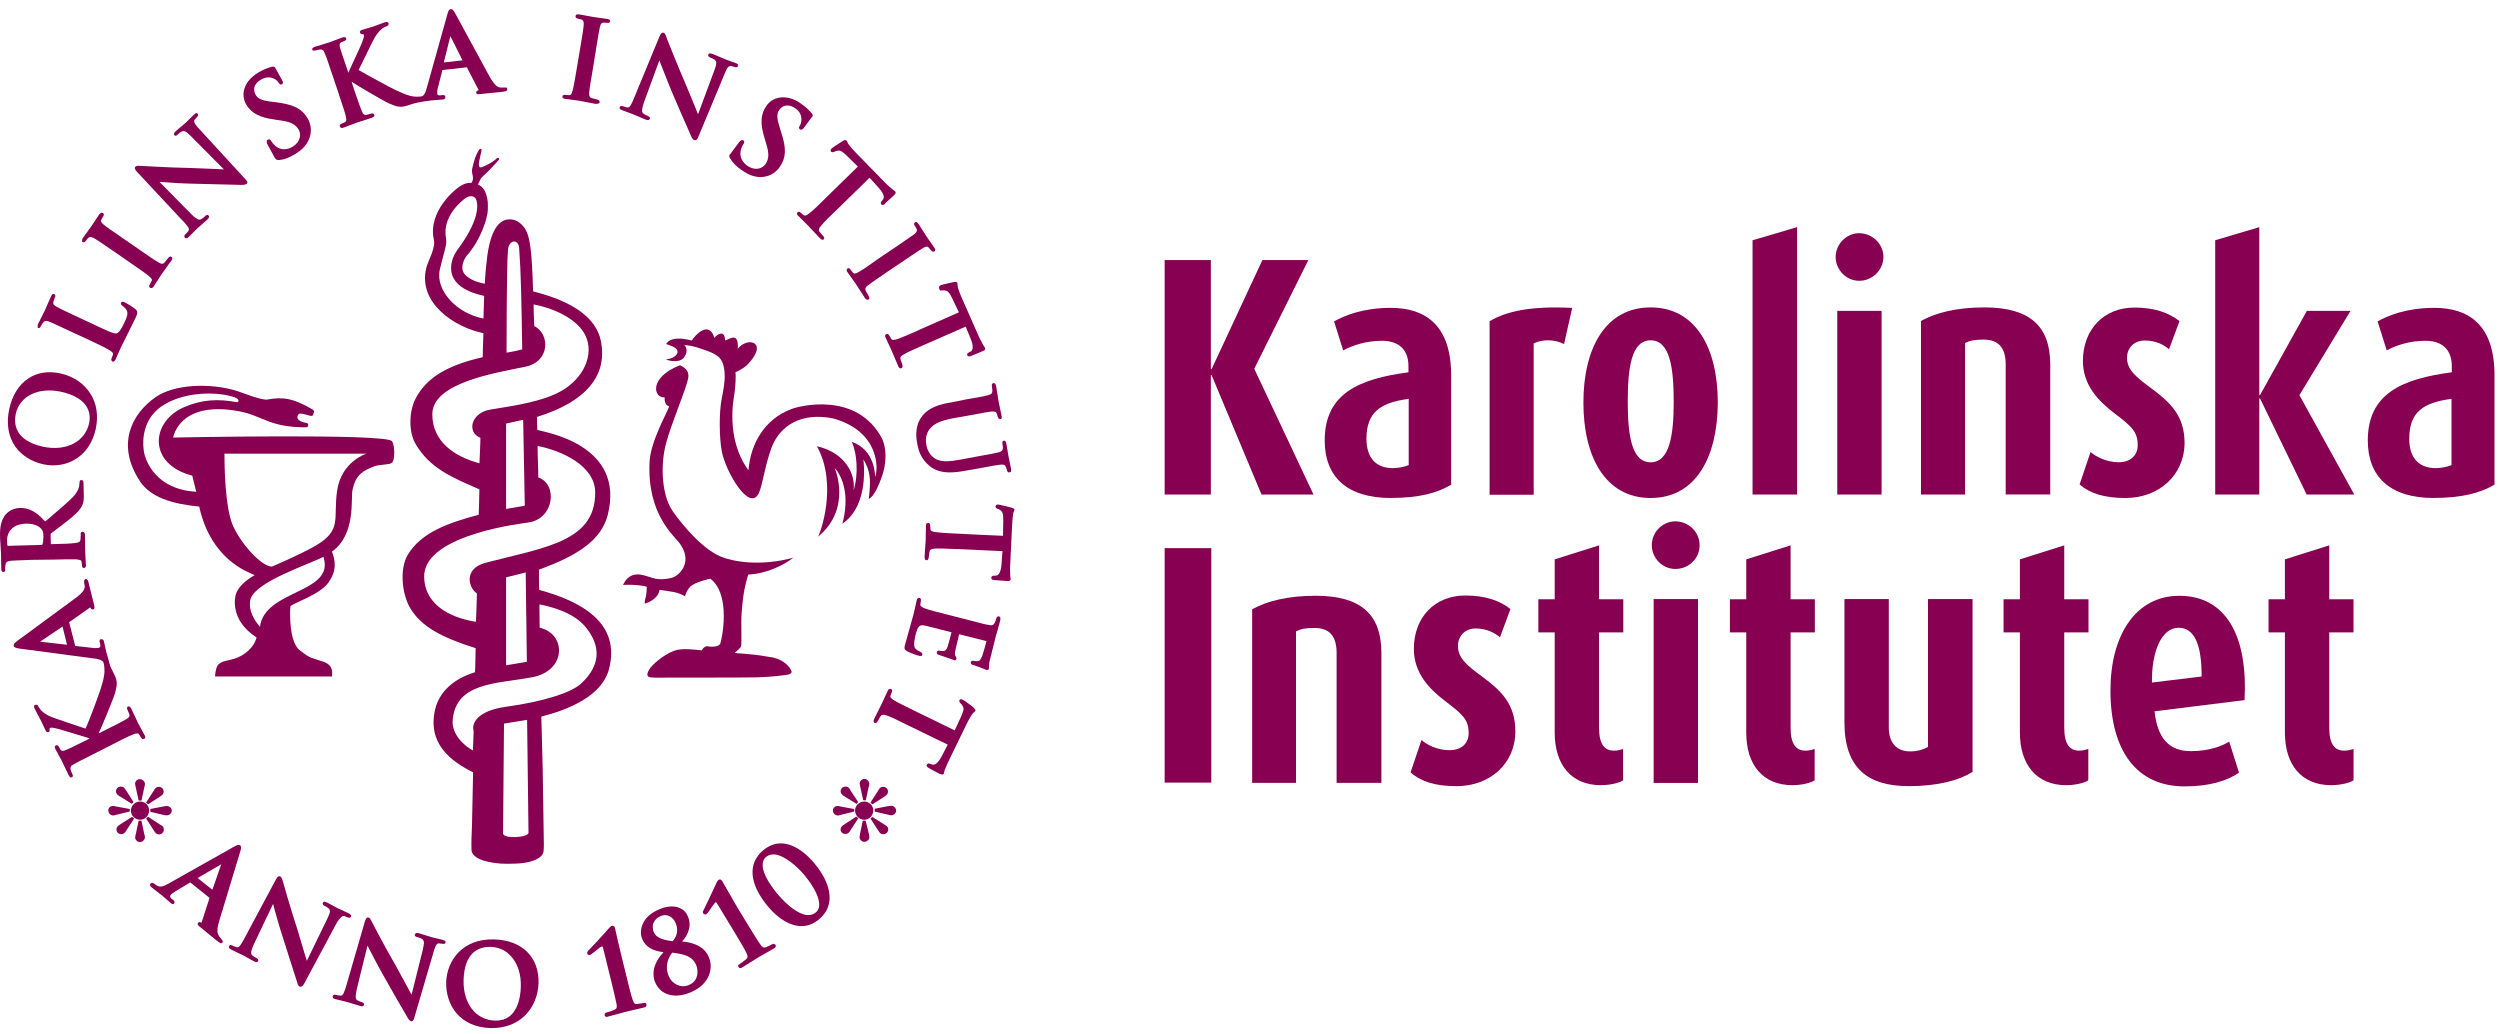
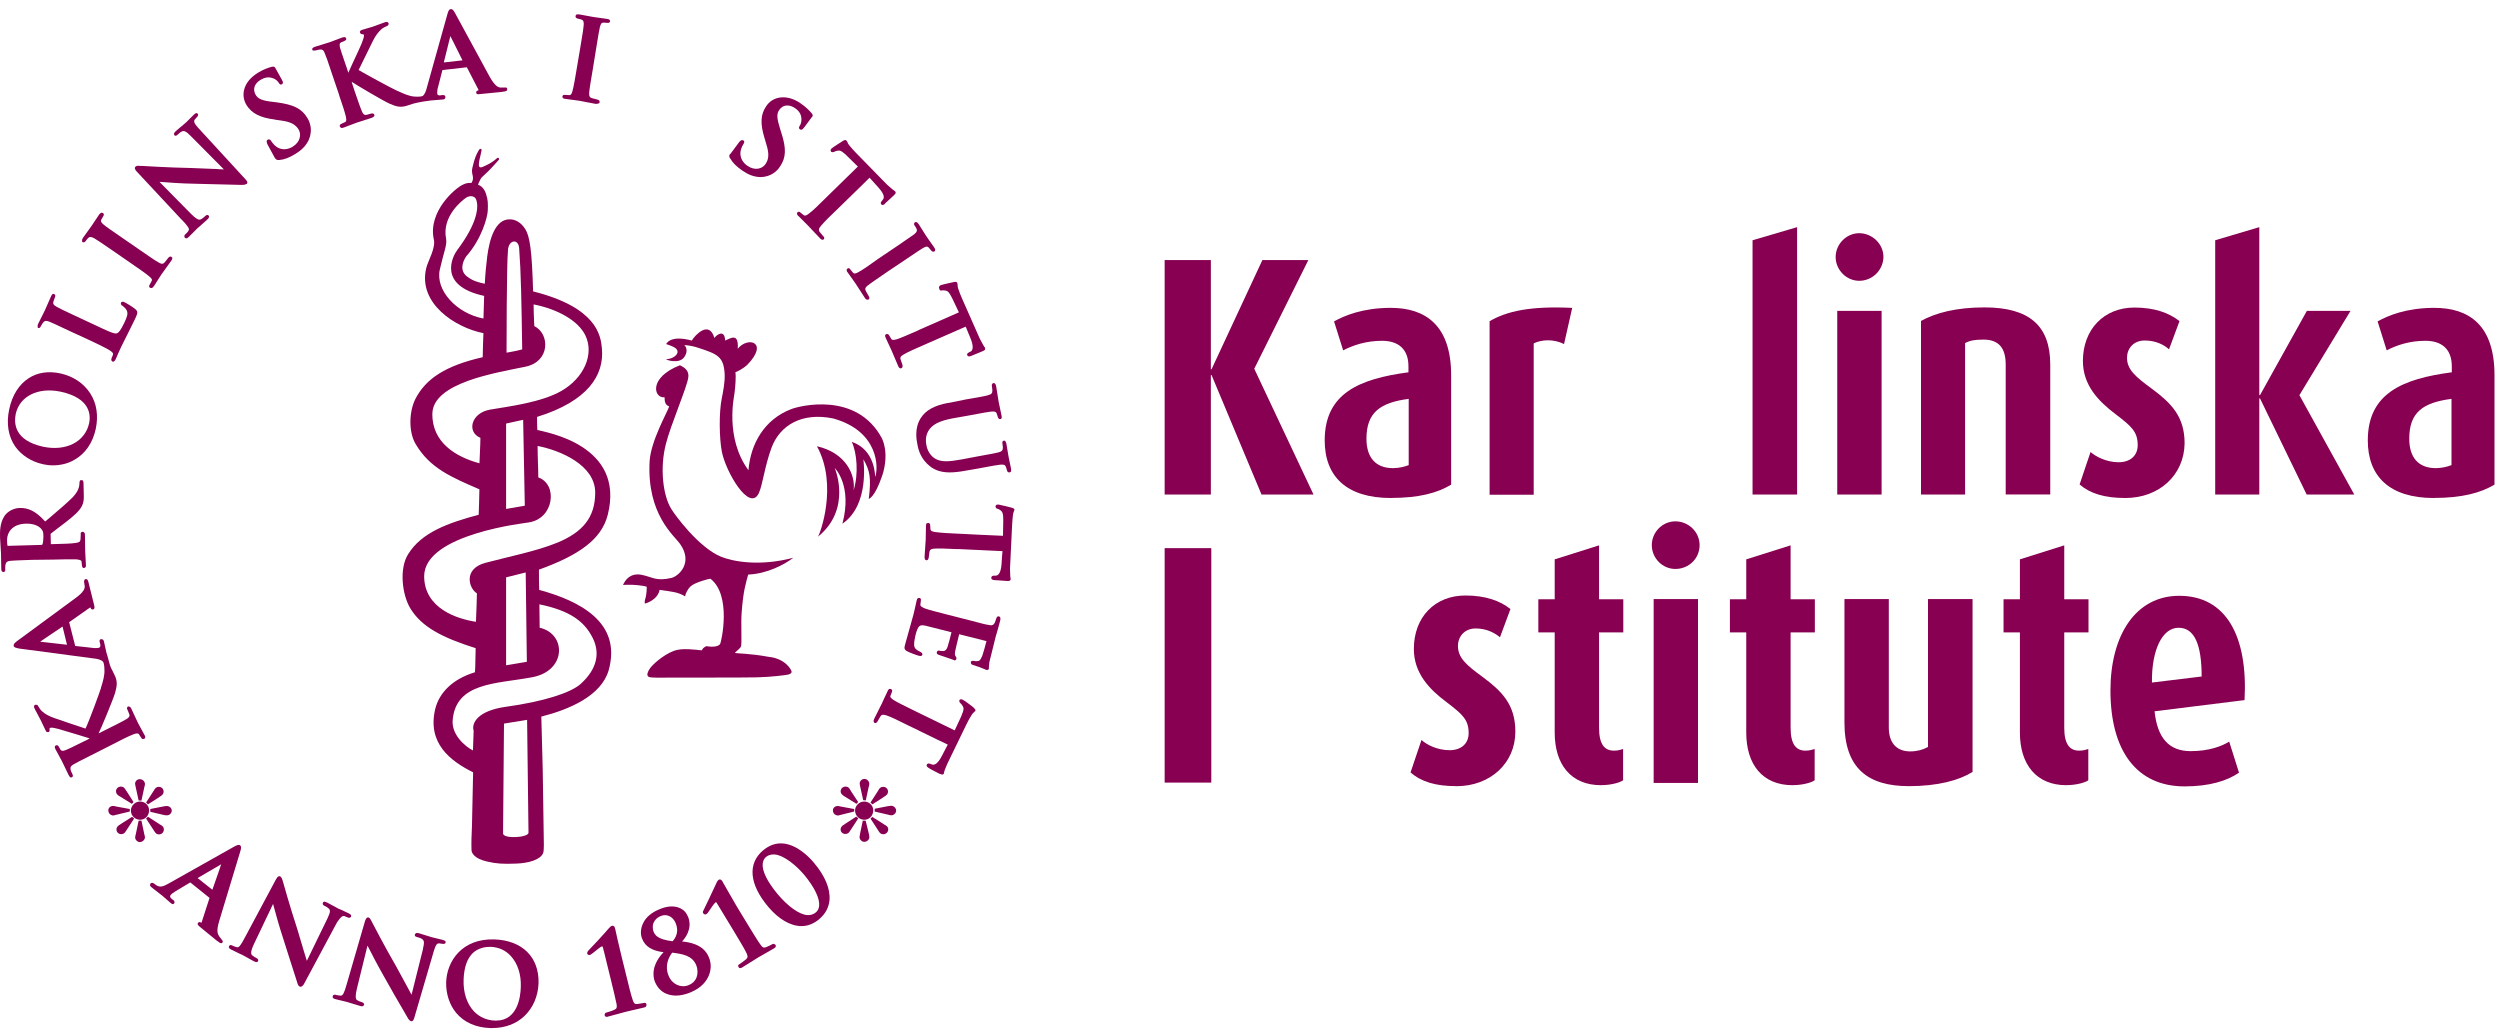
<svg xmlns="http://www.w3.org/2000/svg" id="Karolinska" viewBox="0 0 500 206.76">
  <defs>
    <style>
      .cls-1 {
        fill: #870052;
        stroke-width: 0px;
      }
    </style>
  </defs>
  <g>
    <polygon class="cls-1" points="252.3 98.9 242.31 75.01 242.17 75.01 242.17 98.9 232.93 98.9 232.93 52.01 242.17 52.01 242.17 73.85 242.31 73.85 252.48 52.01 261.67 52.01 250.85 73.75 262.7 98.9 252.3 98.9" />
    <g>
      <path class="cls-1" d="M281.74,79.77c-5.65.75-8.45,2.66-8.45,7.98,0,3.73,1.82,5.88,5.32,5.88,1.21,0,2.47-.33,3.13-.61v-13.25h0ZM278.19,99.6c-8.82,0-13.25-4.25-13.25-11.52,0-9.43,6.95-12.32,16.75-13.62v-1.21c0-3.45-2.05-5.09-5.27-5.09s-5.79.89-7.79,1.91l-1.82-5.79c2.1-1.17,5.79-2.71,11.34-2.71,6.86,0,12.08,3.41,12.08,13.48v21.88c-2.66,1.63-6.35,2.66-12.04,2.66" />
      <path class="cls-1" d="M312.81,68.81c-2.05-1.03-4.39-.93-6.07-.14v30.28h-8.82v-34.71c3.36-1.96,8.03-3.08,16.52-2.66l-1.63,7.23Z" />
-       <path class="cls-1" d="M330.12,68.06c-3.87,0-4.57,5.6-4.57,12.27s.75,12.13,4.57,12.13,4.62-5.46,4.62-12.08c0-6.67-.7-12.32-4.62-12.32M330.12,99.6c-9.01,0-13.44-8.17-13.44-19.08s4.43-19.04,13.44-19.04,13.44,8.12,13.44,19.04c-.05,10.92-4.39,19.08-13.44,19.08" />
      <polygon class="cls-1" points="350.51 98.9 350.51 48.05 359.42 45.43 359.42 98.9 350.51 98.9" />
      <path class="cls-1" d="M367.45,62.18h8.87v36.72h-8.87v-36.72ZM371.84,56.16c-2.57,0-4.71-2.19-4.71-4.76s2.15-4.76,4.71-4.76,4.85,2.1,4.85,4.76c-.05,2.61-2.19,4.76-4.85,4.76" />
      <path class="cls-1" d="M401.14,98.9v-25.99c0-3.22-1.31-4.99-4.43-4.99-1.82,0-2.75.19-3.69.7v30.28h-8.82v-34.71c2.94-1.63,7.09-2.71,12.69-2.71,9.01,0,13.16,3.69,13.16,11.43v25.99h-8.91Z" />
      <path class="cls-1" d="M425.07,99.6c-4.15,0-7.05-.89-9.15-2.71l2.19-6.49c1.03.93,3.22,2.05,5.6,2.05s3.83-1.35,3.83-3.41c0-2.66-1.17-3.73-4.43-6.21-3.45-2.61-6.53-5.79-6.53-10.64,0-6.25,4.15-10.68,10.31-10.68,3.97,0,6.86,1.03,9.01,2.71l-2.1,5.65c-.89-.84-2.57-1.77-4.85-1.77s-3.55,1.63-3.55,3.45c0,2.38,1.73,3.83,4.99,6.21,3.83,2.85,6.53,5.51,6.53,10.92-.09,6.3-5.04,10.92-11.85,10.92" />
      <polygon class="cls-1" points="461.33 98.9 452 79.68 451.86 79.68 451.86 98.9 443.04 98.9 443.04 48.05 451.86 45.43 451.86 79.03 452 79.03 461.37 62.18 470.1 62.18 459.88 79.03 470.85 98.9 461.33 98.9" />
      <path class="cls-1" d="M490.3,79.77c-5.69.75-8.45,2.66-8.45,7.98,0,3.73,1.82,5.88,5.32,5.88,1.21,0,2.47-.33,3.13-.61v-13.25h0ZM486.76,99.6c-8.77,0-13.2-4.25-13.2-11.52,0-9.43,6.95-12.32,16.8-13.62v-1.21c0-3.45-2.05-5.09-5.27-5.09s-5.79.89-7.75,1.91l-1.82-5.79c2.1-1.17,5.79-2.71,11.34-2.71,6.91,0,12.04,3.41,12.04,13.48v21.88c-2.75,1.63-6.44,2.66-12.13,2.66" />
      <rect class="cls-1" x="232.93" y="109.63" width="9.33" height="46.89" />
-       <path class="cls-1" d="M267.32,156.57v-25.99c0-3.22-1.31-4.99-4.43-4.99-1.82,0-2.71.19-3.69.7v30.28h-8.77v-34.71c2.94-1.63,7.09-2.71,12.69-2.71,9.01,0,13.16,3.69,13.16,11.43v25.99h-8.96Z" />
      <path class="cls-1" d="M291.26,157.23c-4.15,0-7.05-.89-9.15-2.75l2.19-6.49c1.03.98,3.22,2.05,5.6,2.05s3.83-1.35,3.83-3.41c0-2.66-1.17-3.73-4.43-6.21-3.45-2.57-6.53-5.79-6.53-10.64,0-6.3,4.15-10.68,10.31-10.68,3.97,0,6.91,1.03,9.01,2.71l-2.1,5.65c-.89-.79-2.61-1.77-4.85-1.77s-3.55,1.63-3.55,3.5c0,2.38,1.68,3.83,4.95,6.21,3.83,2.85,6.53,5.51,6.53,10.92,0,6.3-4.99,10.92-11.8,10.92" />
      <path class="cls-1" d="M320.23,157.04c-6.02,0-9.29-4.11-9.29-10.54v-20.02h-3.27v-6.63h3.27v-7.98l8.87-2.8v10.78h4.85v6.63h-4.85v19.08c0,3.41,1.17,4.57,2.99,4.57.84,0,1.35-.19,1.82-.33v6.25c-.51.42-2.33.98-4.39.98" />
      <path class="cls-1" d="M330.73,119.81h8.87v36.77h-8.87v-36.77ZM335.07,113.79c-2.61,0-4.71-2.19-4.71-4.76s2.1-4.76,4.71-4.76,4.85,2.1,4.85,4.76-2.15,4.76-4.85,4.76" />
      <path class="cls-1" d="M358.54,157.04c-6.02,0-9.29-4.11-9.29-10.54v-20.02h-3.27v-6.63h3.27v-7.98l8.87-2.8v10.78h4.85v6.63h-4.85v19.08c0,3.41,1.17,4.57,2.99,4.57.79,0,1.35-.19,1.82-.33v6.25c-.51.42-2.33.98-4.39.98" />
      <path class="cls-1" d="M381.77,157.23c-8.17,0-12.88-3.55-12.88-12.74v-24.68h8.87v25.71c0,2.94,1.45,4.76,4.29,4.76,1.35,0,2.57-.33,3.55-.89v-29.58h8.91v34.57c-2.66,1.68-6.95,2.85-12.74,2.85" />
      <path class="cls-1" d="M413.27,157.04c-5.97,0-9.29-4.11-9.29-10.54v-20.02h-3.27v-6.63h3.27v-7.98l8.87-2.8v10.78h4.85v6.63h-4.85v19.08c0,3.41,1.17,4.57,2.99,4.57.84,0,1.35-.19,1.82-.33v6.25c-.51.42-2.33.98-4.39.98" />
      <path class="cls-1" d="M435.71,125.55c-3.27,0-5.41,4.48-5.32,10.96l9.94-1.21c0-6.21-1.35-9.75-4.62-9.75M430.91,142.25c.56,5.32,2.85,7.98,7.23,7.98,3.73,0,6.3-1.03,7.7-1.91l1.96,6.21c-2.33,1.63-5.93,2.75-10.87,2.75-9.66,0-14.84-7.19-14.84-19.18,0-11.06,5.04-18.94,13.76-18.94,9.29,0,13.76,7.93,13.06,20.86l-18.01,2.24Z" />
-       <path class="cls-1" d="M466.27,157.04c-6.02,0-9.29-4.11-9.29-10.54v-20.02h-3.27v-6.63h3.27v-7.98l8.87-2.8v10.78h4.85v6.63h-4.85v19.08c0,3.41,1.17,4.57,2.99,4.57.84,0,1.35-.19,1.87-.33v6.25c-.51.42-2.38.98-4.43.98" />
    </g>
  </g>
  <g>
    <g>
      <path class="cls-1" d="M25.95,161.8l-2.57-.47s-.14-.05-.23-.05c-.19-.05-.37-.09-.51-.09-.56,0-.98.37-.98.89,0,.42.23.79.61.93.14.05.23.09.33.09s.19,0,.28-.05l3.08-.75v-.51Z" />
      <path class="cls-1" d="M25.3,158.21s-.09-.14-.14-.19c-.19-.33-.42-.7-.98-.7s-.98.42-.98.93c0,.61.51.89.84,1.07l2.33,1.45.33-.37-1.4-2.19Z" />
      <path class="cls-1" d="M28.05,163.95c.98,0,1.77-.84,1.77-1.87s-.84-1.77-1.82-1.77-1.82.84-1.82,1.82c0,1.03.84,1.82,1.87,1.82" />
      <path class="cls-1" d="M28.29,164.13h-.56l-.56,2.66c-.05.19-.14.51-.14.7,0,.47.47.93.93.93.51,0,1.03-.47,1.03-.93,0-.14-.05-.37-.14-.7l-.56-2.66Z" />
      <path class="cls-1" d="M31.79,166.88c.56,0,.98-.42.98-.98s-.37-.79-.75-.98c-.05-.05-.09-.05-.14-.09l-2.29-1.49-.37.37,1.73,2.66c.19.28.42.51.84.51" />
      <path class="cls-1" d="M33.42,163.06c.51,0,.93-.47.93-.93,0-.51-.47-.93-.98-.93-.19,0-.56.05-.7.09l-2.61.51v.56l2.61.61s.14,0,.19.05h0v-.05.05c.19,0,.37.05.56.05" />
      <path class="cls-1" d="M31.97,159.33h0c.37-.23.75-.47.75-1.03,0-.51-.42-.93-.93-.93-.61,0-.84.42-1.03.75-.05.05-.05.09-.09.14l-1.45,2.24.37.37,2.19-1.4c.09-.09.14-.09.19-.14" />
      <path class="cls-1" d="M28.29,160.12l.56-2.61s0-.09.05-.19c.05-.19.09-.37.09-.51,0-.51-.47-.98-1.03-.98-.42,0-.75.23-.89.61-.09.28-.05.42,0,.65l.65,2.99.56.05h0Z" />
      <path class="cls-1" d="M24.13,164.83h0s-.09.05-.14.09c-.33.19-.7.47-.7.98s.42.93.93.93c.47,0,.7-.19.93-.56l1.68-2.57-.42-.33-2.29,1.45Z" />
      <path class="cls-1" d="M170.83,161.8l-2.57-.47s-.14,0-.19-.05c-.19-.05-.42-.09-.51-.09-.47,0-.98.33-.98.89,0,.42.23.79.61.93.14.05.23.09.33.09s.23,0,.33-.05l2.99-.75v-.51Z" />
      <path class="cls-1" d="M170.18,158.21s-.09-.14-.09-.19h0c-.19-.33-.42-.7-.98-.7s-.98.42-.98.93c0,.56.47.84.84,1.07l2.33,1.45.33-.37-1.45-2.19Z" />
      <path class="cls-1" d="M172.88,163.95c.98,0,1.77-.84,1.77-1.87s-.84-1.77-1.82-1.77-1.82.84-1.82,1.82c.05,1.03.84,1.82,1.87,1.82" />
      <path class="cls-1" d="M173.12,164.13h-.56l-.56,2.66v.09h.05-.05c-.05.19-.09.42-.09.56,0,.47.47.93.93.93.51,0,1.03-.42,1.03-.93,0-.19-.05-.47-.09-.65l-.65-2.66Z" />
      <path class="cls-1" d="M178.25,161.15c-.19,0-.61.09-.7.09l-2.61.51v.56l2.61.61s.09,0,.19.05c.14.05.37.09.56.09.47,0,.93-.47.93-.93,0-.51-.47-.98-.98-.98" />
      <path class="cls-1" d="M176.9,164.93h0s-.09-.05-.14-.09l-2.29-1.45-.37.33,1.73,2.66c.19.28.42.47.84.47.51,0,.98-.42.98-.98,0-.51-.37-.75-.75-.93" />
      <path class="cls-1" d="M176.85,159.33h0c.37-.23.75-.47.75-1.03,0-.51-.42-.93-.93-.93-.61,0-.84.37-1.03.75-.05.05-.05.09-.09.14l-1.45,2.24.37.37,2.19-1.4c.09-.09.14-.14.19-.14" />
      <path class="cls-1" d="M168.96,164.83h0s-.09.05-.14.09c-.33.19-.7.47-.7.98s.42.89.93.89c.47,0,.7-.19.93-.56l1.68-2.57-.42-.33-2.29,1.49Z" />
      <path class="cls-1" d="M173.16,160.07l.56-2.61s0-.09.05-.14c.05-.19.09-.42.09-.56,0-.51-.47-.98-.98-.98-.42,0-.75.28-.89.61-.09.28-.05.47,0,.7l.65,2.94.51.05h0Z" />
      <path class="cls-1" d="M88.76,12.49l1.31-5.27c.19.37.75,1.45,2.43,4.85l-3.73.42ZM63.1,10.11h0c.28-.09.61-.19.79-.19.61-.09.84.14,1.07.75.28.65.47,1.17,1.49,4.25l1.31,3.87.09.33c.61,1.77,1.12,3.31,1.31,4.15.14.61.14.98-.09,1.12l-.7.33c-.09.05-.37.14-.42.37-.05.19.09.33.19.42.05.05.14.09.23.09s.23-.05.37-.09l2.61-.98,3.03-.98c.23-.09.37-.19.47-.33.05-.09.05-.19,0-.33-.14-.23-.42-.23-.56-.19l-1.03.28c-.23.05-.61,0-.89-.75-.37-.84-.89-2.43-1.54-4.29l-.51-1.59c.84.56,6.39,3.87,7.61,4.39,1.21.51,1.96.79,3.22.47l1.45-.47s1.26-.37,3.59-.65l2.33-.19c.19,0,.37-.05.47-.19.05-.09.09-.19.09-.33,0-.09-.05-.19-.14-.28s-.28-.09-.47-.09l-.33.05c-.28.05-.47,0-.56-.09-.09-.05-.14-.14-.14-.33,0-.23,0-.75.19-1.31l.84-3.27v-.05l4.9-.56h0l2.29,4.43s.05.09.05.09v.09h-.05c-.09.05-.47.09-.42.47s.42.33.79.28l4.25-.42c.75-.09.98-.14,1.12-.33h0s.05-.14.05-.23-.05-.14-.05-.19c-.05-.09-.19-.19-.47-.14h-.89c-.47-.05-1.07-.37-2.05-2.05l-7-12.88c-.28-.47-.47-.79-.84-.75s-.51.42-.7,1.12l-4.06,14.51c-.19.75-.42,1.4-.84,1.73-.47.23-1.54.14-1.54.14-1.17-.05-2.33-.61-3.45-1.12l-.23-.09c-1.03-.47-6.21-3.27-7.61-4.11.61-1.21,2.52-5.09,2.89-5.88.51-1.03,1.07-1.73,1.68-2.29.33-.28.79-.51,1.07-.61.09-.05.19-.09.23-.14.09-.05.14-.19.14-.33,0-.19-.19-.37-.37-.37h0c-.09,0-.23.05-.33.05l-2.43.89-2.19.65c-.09,0-.14.05-.19.09-.14.05-.23.19-.23.37,0,.09.05.23.14.28.14.14.33.14.47.14.05,0,.14,0,.19.19v.14c0,.28-.19.79-.42,1.4l-.09.23c-.19.47-.84,1.87-1.73,3.78l-.89,1.96-.19-.61c-1.07-3.13-1.26-3.69-1.45-4.34-.09-.28-.09-.47-.09-.61,0-.28.09-.42.37-.56l.56-.23s.23-.09.33-.23h.05v-.19c0-.14-.05-.23-.14-.28l-.05-.05c-.14-.05-.33-.05-.61.05l-2.47.93-2.99.93c-.23.09-.65.23-.51.61.05.14.23.23.61.09" />
      <path class="cls-1" d="M99.02,204.12c-1.68-.05-3.13-.7-4.25-1.87-1.4-1.49-2.15-3.78-2.05-6.35.09-2.43.7-4.2,1.87-5.32,1.07-.98,2.43-1.21,3.36-1.21h.19c1.54.05,2.94.65,4.01,1.82,1.35,1.45,2.1,3.64,2.01,6.16h0c-.05,2.05-.65,6.77-4.95,6.77h-.19M98.84,187.88h0c-6.39-.19-9.47,4.29-9.61,8.59-.05,2.24.65,4.48,2.01,6.11,1.59,1.91,3.97,2.94,6.81,3.03h.42c2.52,0,4.76-.84,6.39-2.38,1.73-1.63,2.75-3.97,2.85-6.58.14-5.23-3.27-8.59-8.87-8.77" />
      <path class="cls-1" d="M128.93,200.57h0c-.19.05-1.12.19-1.45.23-.56.05-.7-.14-.93-.79-.33-.93-.79-2.8-1.26-4.76l-.98-3.97c-.65-2.61-1.03-4.43-1.21-5.23l-.09-.37c-.05-.23-.14-.42-.28-.47-.09-.05-.19-.09-.33-.05-.23.05-.42.28-.61.47-.61.75-3.97,4.39-4.11,4.48l-.05.05c-.05.09-.23.28-.19.56,0,.05.09.19.28.28.14.05.33,0,.51-.14l.56-.42c.42-.33,1.35-1.12,1.59-1.17.09,0,.14-.05.28.51v.05c.05.14.19.65.7,2.8l.84,3.41c.51,2.05.93,3.87,1.12,4.81.09.65.05.89-.47,1.12-.37.19-1.4.51-1.63.56-.09,0-.19.09-.23.19-.05.05-.09.19-.05.37.05.14.14.28.42.28.09,0,.19,0,.23-.05l3.64-.98,3.59-.84c.19-.05.33-.09.42-.28s.09-.33,0-.47c-.05-.19-.33-.19-.33-.19" />
      <path class="cls-1" d="M131.45,187.32c-.19-.14-.33-.33-.47-.51h0l-.05-.05c-.05-.09-.14-.23-.19-.37-.14-.33-.19-.65-.19-1.03,0-.28.05-.61.19-.84.23-.56.7-1.03,1.4-1.31,1.21-.51,2.43.09,2.99,1.4.75,1.77-.05,3.03-.61,3.64-1.49-.19-2.43-.47-3.03-.93h-.05ZM139.29,195.53c-.28.7-.84,1.21-1.54,1.49-1.54.65-3.31-.14-4.01-1.82-.89-2.1.05-3.83.7-4.67,2.1.28,4.01.56,4.81,2.52.33.84.33,1.73.05,2.47M136.4,188.3s0-.05,0,0c.56-.56,2.19-2.57,1.21-4.95-.37-.89-.93-1.45-1.73-1.77-1.07-.47-2.52-.37-4.01.28-3.31,1.35-3.69,3.69-3.69,4.62,0,.47.09.93.28,1.35.61,1.49,1.96,2.33,4.25,2.61-.19.23-.42.47-.61.7-.89,1.17-1.4,2.38-1.4,3.59,0,.61.09,1.21.33,1.73.47,1.07,1.21,1.87,2.24,2.29.56.23,1.21.37,1.91.37.93,0,1.91-.23,2.94-.65,2.24-.93,3.22-2.33,3.64-3.36.51-1.21.51-2.52,0-3.69-1.07-2.61-4.01-2.99-5.37-3.13" />
      <path class="cls-1" d="M154.78,188.77h0c-.09,0-.19,0-.28.05-.14.09-.98.51-1.26.61-.56.19-.75.05-1.12-.47-.56-.75-1.45-2.24-2.43-3.83l-2.33-3.83-2.71-4.71-.14-.28c-.14-.23-.28-.37-.47-.42-.42-.05-.7.56-.75.7-.37.84-2.52,5.37-2.61,5.51-.14.23-.14.42,0,.61.14.14.28.19.37.19.23,0,.42-.28.47-.28.05-.05.09-.14.42-.61.23-.33.89-1.35,1.17-1.54l.09-.05c.09.05.19.23.33.47l3.31,5.46c.93,1.59,2.05,3.36,2.47,4.29.28.61.28.84-.09,1.21-.33.28-1.17.89-1.4,1.03-.19.09-.28.33-.09.56.09.14.19.19.33.19s.28-.09.37-.14l3.22-2.01,3.17-1.82c.19-.09.28-.19.33-.37s-.05-.28-.05-.33c-.14-.09-.23-.14-.33-.19" />
      <path class="cls-1" d="M163.83,181.16c-.05.56-.28,1.03-.7,1.35-.47.37-1.03.56-1.68.51-1.63-.14-3.87-1.73-5.97-4.25-2.01-2.43-3.08-4.57-2.94-6.02.05-.56.28-1.03.65-1.35.42-.33.89-.51,1.45-.51h.28c1.96.19,4.43,2.29,6.02,4.2,2.01,2.47,3.03,4.62,2.89,6.07M156.65,168.7h0c-1.45-.14-2.75.33-4.01,1.35-3.17,2.66-2.8,6.81,1.03,11.34,2.05,2.43,4.43,3.83,6.63,3.83,1.26,0,2.43-.47,3.5-1.35,1.26-1.07,1.96-2.33,2.1-3.83.19-2.29-.89-4.85-3.13-7.51-.89-1.07-3.27-3.55-6.11-3.83" />
      <path class="cls-1" d="M3.14,82.81c.79-3.59,4.48-5.41,8.96-4.48,6.11,1.31,6.02,4.81,5.74,6.25-.79,3.78-4.62,5.74-9.24,4.76-5.69-1.26-5.83-4.62-5.46-6.53M8.55,92.84h0c.65.14,1.35.23,2.01.23,1.59,0,3.08-.37,4.34-1.12,2.15-1.21,3.64-3.36,4.25-6.16.56-2.66.19-5.13-1.12-7.14-1.31-2.01-3.41-3.41-5.97-3.97-2.38-.51-4.57-.19-6.35.98-1.91,1.26-3.27,3.36-3.87,6.21-.61,2.85-.19,5.46,1.26,7.51,1.26,1.73,3.27,2.99,5.46,3.45" />
      <path class="cls-1" d="M7.85,65.59h0c.19-.05.28-.23.33-.37l.37-.61c.37-.51.65-.51,1.31-.28.65.28,1.21.51,4.25,1.96l3.55,1.63c1.68.79,3.36,1.59,4.2,2.1.56.37.79.56.75.84,0,.05-.09.33-.19.51-.05.09-.05.19-.09.23h0c-.09.23-.09.37-.05.47,0,0,.05.14.19.23.05,0,.09.05.14.05s.09,0,.14-.05c.14-.05.23-.19.37-.42l.61-1.4.51-1.12,1.54-3.08,1.31-2.66c.47-1.03.51-1.31,0-1.77s-1.96-1.31-2.19-1.4c-.19-.09-.51-.23-.7.09-.09.23,0,.47.28.61.33.23.75.65.89.98.28.65,0,1.35-.51,2.43-.75,1.54-1.07,1.91-1.45,2.1-.47.23-2.01-.51-4.29-1.59l-4.2-1.96c-2.47-1.17-2.99-1.4-3.55-1.73-.7-.37-.79-.61-.7-1.03l.28-.79c.09-.14.14-.37.09-.51-.05-.09-.09-.19-.19-.23-.37-.19-.56.28-.65.47l-1.21,2.75-1.35,2.71c-.14.28-.14.47-.09.61-.09.14.09.33.33.23" />
      <path class="cls-1" d="M54.93,23.92l1.31.19c2.15.28,2.94.93,3.5,1.82.56.98.33,2.47-1.21,3.41-.75.47-2.24.98-3.59-.28-.28-.28-.56-.61-.7-.84-.05-.14-.19-.28-.37-.33-.09-.05-.23,0-.33.05-.37.19-.14.7-.05.93l1.4,2.57c.23.37.37.56.75.56h.23c1.03-.09,1.96-.47,3.13-1.17,1.26-.75,2.1-1.59,2.66-2.66.33-.7.51-1.4.51-2.15,0-1.12-.42-2.01-.7-2.43-1.12-1.87-2.71-2.66-6.16-3.13l-.75-.09c-2.15-.23-2.99-.61-3.45-1.45-.19-.33-.28-.7-.28-1.03,0-.75.47-1.45,1.35-1.96,1.12-.65,1.91-.47,2.43-.28.65.23,1.07.75,1.12.89.14.19.23.33.37.37.09,0,.37,0,.47-.28.05-.19,0-.37-.23-.75l-1.12-2.01-.19-.33c-.19-.33-.51-.19-.65-.19-.7.19-1.59.47-2.75,1.17-1.45.89-2.47,2.05-2.8,3.41-.28,1.07-.09,2.15.47,3.08,1.03,1.63,2.66,2.52,5.65,2.89" />
      <path class="cls-1" d="M119.46,20.75c.14,0,.23-.05.33-.09.19-.14.14-.33.09-.47v-.05c-.09-.09-.23-.19-.42-.23l-1.07-.28c-.51-.14-.56-.47-.56-.98.05-.93.37-2.61.7-4.62l.65-4.01c.51-3.22.65-3.92.79-4.57.19-.79.37-.93.79-.93l.65.05c.37.05.56-.05.61-.33v-.05l-.05-.14-.05-.05c-.09-.14-.23-.19-.56-.23l-2.66-.37-2.8-.51c-.33-.05-.51-.05-.65.05-.05.05-.09.14-.14.23,0,.14,0,.28.09.37.09.09.23.14.37.19.19.05.47.09.75.19.37.14.47.47.42,1.12-.05.7-.14,1.21-.65,4.29l-.7,4.15c-.33,2.05-.65,3.83-.89,4.71-.19.7-.37.84-.61.84l-.79-.05c-.37-.05-.56.05-.61.28-.05.14,0,.47.56.51l2.75.37,3.41.65c.09-.05.19-.05.23-.05" />
      <path class="cls-1" d="M145.87,31.25c0,.19.05.33.19.47.51.89,1.26,1.59,2.38,2.38,1.21.84,2.33,1.26,3.5,1.31h.14c2.19,0,3.41-1.31,3.92-2.1,1.21-1.77,1.31-3.59.23-6.86l-.23-.75c-.65-2.05-.7-2.94-.14-3.73.7-1.03,1.96-1.17,3.17-.33,1.07.75,1.21,1.54,1.26,2.1.05.7-.23,1.26-.33,1.4-.05.05-.23.33-.14.51,0,.09.09.19.19.23.09.05.28.14.51-.05.09-.09.23-.23.37-.42l1.35-1.82.23-.28c.19-.28-.05-.56-.14-.65-.42-.51-1.07-1.21-2.24-2.01-1.4-.98-2.89-1.35-4.25-1.12-1.07.19-2.01.79-2.61,1.73-1.12,1.63-1.21,3.45-.33,6.35l.37,1.26c.65,2.05.42,3.08-.19,3.97-.65.93-2.1,1.35-3.59.33-.7-.47-1.82-1.59-1.26-3.41.14-.37.33-.79.47-.98.05-.09.19-.28.14-.47,0-.09-.09-.19-.19-.23-.37-.23-.7.23-.84.37l-1.73,2.33c-.14.05-.23.23-.23.47" />
      <path class="cls-1" d="M173.91,35.54c.23.23.7.79,1.73,1.91.89.98,1.12,1.59,1.12,1.96,0,.19-.05.37-.19.51l-.14.19c-.14.19-.28.33-.28.51,0,.09.05.19.14.28.23.23.51,0,.65-.09l.05-.05v-.05h0c.28-.23,1.35-1.26,1.82-1.68.14-.14.33-.33.33-.51,0-.09-.05-.19-.14-.28l-.51-.37s-.65-.56-1.07-.93l-6.16-6.3c-.51-.51-1.07-1.17-1.45-1.63-.19-.23-.28-.42-.33-.61l-.14-.23-.05-.05c-.23-.23-.56-.05-.75.09-.14.09-1.91,1.21-2.19,1.45-.19.19-.23.28-.23.42v.05c.05.19.14.28.23.28.23.09.47-.05.51-.05.09-.05.33-.19.75-.23.51-.09.93.23,1.77,1.03l2.19,2.15c-.93.89-6.3,6.16-6.35,6.21l-.23.23c-1.31,1.31-2.47,2.43-3.17,2.94-.51.42-.84.51-1.03.37l-.61-.47c-.28-.28-.47-.33-.65-.14-.09.05-.14.14-.14.23,0,.23.19.47.28.51l1.96,1.96,2.38,2.52c.19.19.33.28.47.28s.23-.05.28-.09c.09-.09.09-.19.09-.23,0-.14-.05-.28-.23-.42l-.7-.84c-.09-.14-.14-.28-.14-.42,0-.28.19-.51.42-.79.61-.75,1.96-2.1,3.31-3.36,4.76-4.62,6.02-5.88,6.39-6.25" />
      <path class="cls-1" d="M171.67,54.44h0c-.61.33-.84.33-1.03.14l-.51-.61c-.09-.14-.19-.28-.37-.33-.09,0-.19,0-.23.05-.09.05-.19.14-.19.28-.05.28.19.51.19.51l1.59,2.24,1.87,2.89c.14.23.33.33.51.33.09,0,.14,0,.23-.05s.28-.28,0-.7l-.56-.98c-.23-.47-.09-.75.33-1.07.7-.56,2.1-1.49,3.92-2.75l3.97-2.66c2.15-1.45,2.61-1.77,3.17-2.1.7-.42.93-.37,1.21-.09l.42.51c.28.37.51.33.7.23.09-.05.14-.14.14-.23.05-.14-.05-.33-.19-.56l-1.54-2.19-1.54-2.43c-.14-.19-.42-.61-.75-.42-.09.05-.14.14-.19.23-.05.23.09.47.14.47.19.28.28.47.37.65.14.37,0,.65-.51,1.07-.51.37-.98.7-3.17,2.19l-4.15,2.8c-1.73,1.26-3.03,2.15-3.83,2.57" />
      <path class="cls-1" d="M188.37,58.08c.09,0,.37-.05.79.05.51.09.79.56,1.31,1.59l1.31,2.75c-1.17.51-7.79,3.41-8.07,3.55l-.05.05c-1.82.79-3.41,1.49-4.25,1.77-.65.19-.98.19-1.12,0l-.42-.7c-.09-.19-.23-.33-.37-.33-.19-.05-.37.09-.37.09-.19.14-.09.42,0,.65l1.17,2.52,1.35,3.17c.09.23.23.37.37.42h.14c.14,0,.23-.05.28-.14.14-.19.05-.51.05-.56l-.37-1.07c0-.09-.05-.14-.05-.23,0-.33.23-.51.7-.79.79-.47,2.38-1.17,4.2-1.96l.84-.37c1.82-.79,6.39-2.8,7.33-3.22.14.37.47,1.12.98,2.38.28.7.42,1.26.42,1.73,0,.56-.23.79-.42.89l-.23.09c-.23.14-.47.28-.47.47,0,.05,0,.14.05.19.14.33.51.19.7.14.05,0,2.38-.98,2.38-.98.23-.09.42-.19.47-.37v-.28l-.37-.56s-.42-.75-.7-1.31l-3.55-8.03c-.28-.61-.56-1.35-.79-2.05-.09-.28-.09-.51-.09-.7l-.05-.28v-.05c-.14-.33-.51-.23-.7-.19s-2.19.47-2.57.61c-.14.05-.51.23-.37.61.05.47.28.51.56.47" />
      <path class="cls-1" d="M189.68,80.57c-2.8.51-4.57,1.49-5.55,3.08-1.26,2.01-.84,4.29-.65,5.23.23,1.31.75,2.94,2.47,4.34,1.03.84,2.33,1.26,3.97,1.26.89,0,1.82-.09,3.13-.33l2.43-.42c3.22-.61,3.83-.7,4.53-.79.79-.09.98.05,1.17.42l.19.61c.05.23.09.37.28.47.09.05.33.09.51-.09.09-.14.09-.33.05-.61l-.51-2.47s-.28-1.68-.42-2.52c-.05-.19-.09-.33-.14-.42-.09-.14-.23-.23-.37-.19-.14,0-.23.09-.23.14-.09.14-.09.33-.05.47l.09.75c0,.61-.23.79-.89.98-.65.14-1.17.28-4.11.79l-3.22.61c-2.38.42-4.15.65-5.46-.23-1.17-.79-1.54-2.1-1.63-2.66-.14-.75-.19-1.68.37-2.75.75-1.31,2.15-2.05,4.9-2.57l3.17-.56c3.22-.61,3.78-.7,4.48-.79.79-.09,1.03.05,1.17.42l.19.61c0,.09.09.33.28.42.09.05.14.05.19.05.14,0,.19-.05.28-.14.09-.14.05-.37,0-.61l-.56-2.66-.51-3.17c-.05-.19-.14-.7-.56-.61-.37.09-.33.51-.28.65.05.28.09.65.09.79,0,.65-.23.79-.89.98s-1.17.28-4.43.84l-3.45.7Z" />
      <path class="cls-1" d="M202.28,101.52c-.23-.05-2.19-.56-2.57-.61-.23,0-.37,0-.51.14,0,0-.14.19-.09.37.05.14.19.28.37.33.23.05.47.19.7.37.33.28.47.65.47,1.73v.23s-.05,2.38-.05,3.08c-1.21-.05-7.51-.33-8.91-.42h-.09c-1.96-.09-3.64-.19-4.53-.33-.65-.09-.93-.23-.98-.51l-.05-.79v-.05c0-.19-.09-.33-.19-.42-.19-.09-.37,0-.42,0h-.05c-.14.09-.19.28-.19.56l-.05,2.75-.23,3.45c0,.23.05.42.14.56.09.05.28.19.51,0,.09-.09.14-.23.19-.47l.14-1.12c.09-.51.47-.61,1.03-.65.84-.05,2.38,0,4.15.09h.56c6.49.33,8.31.37,8.87.42-.05.33-.09.98-.19,2.57-.14,2.01-.79,2.33-1.17,2.33h-.23c-.23,0-.65,0-.65.47,0,.33.33.37.56.42,0,0,.75.05,1.4.09,1.12.09,1.17.09,1.17.09h.19c.14,0,.28,0,.42-.09l.14-.23-.09-.65s0-.33-.05-1.49l.42-8.73c.05-.7.09-1.54.19-2.19.05-.28.14-.47.19-.61l.09-.28v-.05c-.05-.19-.37-.28-.61-.37" />
      <path class="cls-1" d="M199.99,123.4c-.19-.19-.37-.14-.47-.09-.14.05-.19.19-.28.42-.09.28-.19.61-.28.79-.28.56-.61.61-1.21.47-.65-.09-1.17-.23-4.01-.98l-4.39-1.12c-1.82-.47-3.55-.89-4.39-1.21-.51-.23-.89-.42-.89-.7l.09-.75c.05-.23.05-.37-.05-.51-.14-.19-.37-.14-.51-.09-.14.09-.23.23-.28.51l-.33,1.49-.28,1.21-.61,2.19-1.03,3.69c-.23.84-.33,1.17.37,1.54.42.23,1.87.79,2.33.89.19.05.37.09.56,0,.14-.14.19-.28.14-.37-.05-.23-.33-.37-.42-.42-.79-.37-1.12-.65-1.21-1.21-.09-.61.14-1.49.23-2.01.56-2.24.93-2.24,2.19-1.96l4.99,1.26h.05c-.14.61-.65,2.57-.79,2.94-.23.61-.47.84-.93.84l-.56-.05-.19-.05c-.28-.05-.42.14-.47.33-.09.37.33.51.51.56.05,0,1.03.33,1.4.47.05,0,.79.28,1.35.47l.19.09c.14.05.23.05.33-.05.09-.05.14-.14.14-.23.05-.19-.05-.37-.19-.56-.14-.23-.14-.51-.05-.98.05-.33.37-1.59.79-3.36h.05l5.37,1.35h.05c-.14.56-.7,2.61-.84,2.94-.42,1.03-.7,1.07-.98,1.07-.23.05-.51,0-.75-.05h-.14c-.28-.05-.37.14-.42.19v.09h0c-.05.33.23.47.33.51l.98.33.42.14,1.17.47.19.09h.19c.19,0,.28-.09.33-.28v-.33l.09-.93c.09-.37.98-3.92,1.26-5.09l.42-1.45.51-1.87c.05-.33.05-.47-.09-.65h0Z" />
      <path class="cls-1" d="M194.72,141.5h0c-.14-.09-1.77-1.4-2.15-1.54-.19-.09-.33-.14-.47-.09-.23.09-.28.28-.23.37,0,.19.14.33.23.42,0,0,.23.14.47.61.09.14.14.33.14.47,0,.37-.19.84-.47,1.54l-.09.19c-.37.84-.98,2.15-1.21,2.61l-4.29-2.1c-2.85-1.4-3.5-1.68-3.64-1.77h0l-.28-.14c-1.68-.84-3.17-1.54-3.92-2.01-.51-.33-.75-.56-.75-.75v-.09l.28-.7c.05-.14.09-.23.09-.37v-.14l-.05-.05c-.14-.19-.33-.19-.42-.19h-.05c-.14.05-.28.19-.37.42l-.75,1.59-.42.93-.47.93-1.07,2.15c-.09.19-.23.61.09.79.09.05.19.05.28,0,.14-.05.23-.14.33-.33l.56-.98c.28-.42.61-.37,1.21-.19.89.28,2.38,1.03,4.15,1.91l.09.05,2.05.98.37.19c2.01.98,4.85,2.38,5.6,2.71-.14.28-.51.93-1.17,2.24-.93,1.82-1.63,1.87-2.01,1.73l-.23-.09c-.23-.09-.61-.23-.79.14-.14.33.19.51.33.61l.05.05h0c.19.14.75.42,2.19,1.17h.05c.14.05.33.14.47.14s.23-.05.33-.19v-.09c0-.09.09-.33.09-.33l.05-.23c.05-.09.14-.37.56-1.35l3.83-7.89c.28-.61.7-1.35,1.07-1.91.14-.23.28-.37.42-.47l.23-.23.05-.05c.09-.28-.23-.51-.37-.65" />
      <path class="cls-1" d="M36.36,43.94h0c1.31,1.4,1.59,1.82,1.35,2.19-.14.28-.47.56-.61.7-.19.14-.23.28-.23.47,0,.14.14.37.37.37h0c.19,0,.37-.14.51-.28l1.45-1.45.23-.23,2.05-1.82c.14-.14.51-.51.23-.79-.28-.28-.61.05-.7.14-.19.19-.51.47-.89.65-.37.19-1.03-.19-2.01-1.21l-6.21-6.3h.23c1.03.09,4.11.33,6.95.37l9.19.23c.37,0,.75,0,.98-.19h.14v-.09s.09-.14.09-.23c0-.05,0-.09-.05-.14-.05-.14-.19-.33-.37-.51l-9.43-10.26c-.84-.93-.89-1.26-.7-1.63l.42-.47c.19-.19.28-.33.28-.47,0-.09-.05-.19-.09-.23-.05-.09-.14-.14-.23-.14-.19,0-.37.14-.56.33l-1.26,1.26-.28.28-2.05,1.73c-.23.23-.37.42-.37.61h0l.09.23.19.09h.05c.14,0,.28-.09.42-.23.23-.19.56-.56.89-.65.42-.14.75-.05,1.68.89l6.67,6.72c-.47,0-1.26-.05-1.63-.09h-.23l-4.71-.19c-4.76-.09-9.8-.42-9.84-.42h-.33c-.42-.05-.7-.05-.93.14-.37.33.09.84.28,1.03l8.96,9.61Z" />
      <path class="cls-1" d="M16.39,48.28c.05.14.19.19.33.19.09,0,.14-.05.19-.05.09-.05.19-.14.28-.28.14-.23.33-.42.47-.56.28-.28.61-.23,1.21.09.56.33,1.03.65,3.36,2.24l3.78,2.61c1.68,1.17,3.13,2.15,3.83,2.75.56.47.61.65.51.89l-.37.7c-.14.19-.19.33-.14.47,0,.09.14.28.42.28h.05c.14,0,.28-.14.47-.37l1.49-2.33,2.01-2.8c.14-.19.19-.37.19-.51,0-.09-.09-.19-.19-.23s-.19-.09-.28-.05c-.14.05-.28.14-.37.28l-.7.89c-.37.37-.65.33-1.12.05-.79-.42-2.1-1.35-3.73-2.47l-3.45-2.38c-2.71-1.87-3.27-2.24-3.83-2.71-.65-.51-.7-.75-.51-1.12l.33-.56c.23-.33.19-.56-.05-.7-.09-.05-.19-.05-.28-.05-.19.05-.33.19-.47.37l-1.49,2.24-1.68,2.33c-.14.23-.23.37-.23.47v.33h0Z" />
      <path class="cls-1" d="M8.5,108.89s-.05.05-.19.09l-6.72.19h-.09v-.05c-.05-.19-.09-.51-.09-1.12,0-.79.28-1.59.84-2.15.65-.7,1.63-1.07,2.89-1.12h.23c1.77,0,2.61.7,2.94,1.12.28.33.37.61.37,1.45,0,.56-.05,1.21-.19,1.59M10.65,111.92c1.96-.05,3.69-.09,4.62-.05.65.09.98.14,1.03.42l.09.75c0,.19.05.37.14.47.05.05.14.09.23.09.05,0,.14,0,.19-.05.23-.09.28-.42.23-.61l-.14-2.66-.05-3.27c0-.14,0-.37-.19-.56-.09-.05-.19-.09-.28-.09s-.19.05-.28.09c-.09.09-.14.23-.09.37l-.05,1.07c-.05.47-.28.61-.98.7-.89.14-2.57.19-4.48.23h-.47l-.05-1.87c0-.14,0-.19.05-.23l1.45-1.12,1.54-1.17c1.73-1.35,2.71-2.24,3.22-3.22.33-.65.42-1.26.37-2.47l-.05-2.1c0-.23-.05-.37-.09-.47l-.05-.09h-.05s-.14-.05-.19-.05h-.14c-.09,0-.28.09-.28.47l-.05.61c-.05.33-.19,1.17-1.35,2.38-1.12,1.12-2.66,2.43-4.57,4.06l-.89.75s-.09-.09-.14-.14l-.14-.14c-1.59-1.73-3.08-2.47-4.81-2.43-1.68.05-2.8,1.12-3.13,1.73C.01,104.64-.03,106.18.01,107.54l.19,3.13.05,3.03c0,.19,0,.7.42.7s.42-.47.37-.61c0-.28,0-.65.05-.79.09-.61.37-.75,1.03-.84.65-.05,1.31-.09,4.29-.19l4.25-.05Z" />
      <path class="cls-1" d="M13.4,128.95l-5.37-.61c.37-.28,1.45-.98,4.48-3.03l.89,3.64ZM26.65,146.87c.56-.19.93-.28,1.12-.05l.42.65c.09.19.23.33.33.33h.05c.23,0,.37-.09.42-.14.14-.23,0-.56-.09-.65l-1.31-2.43-1.35-2.89c-.09-.19-.23-.33-.37-.37-.09-.05-.19-.05-.28,0-.14.05-.19.19-.19.33,0,.09,0,.19.09.28h0c.05.09.14.33.37.93h0s.05.14.05.19c0,.28-.23.56-.65.79-.79.47-2.38,1.26-4.06,2.1,0,0-.93.47-1.49.75.47-.89,2.94-6.86,3.31-8.12.33-1.26.51-2.05.05-3.22l-.65-1.35c-.19-.28-.37-.84-.42-.93l-.56-2.05-.14-.42-.51-2.29c-.05-.19-.09-.33-.28-.42-.09-.05-.19-.05-.33-.05-.37.09-.28.47-.23.61l.09.33c.14.61-.09.7-.28.79-.23.05-.75.09-1.31,0l-3.36-.37h-.05l-1.21-4.76h0l4.11-2.89s.09-.05.14-.05h0s.05.05.09.19c.09.19.28.23.47.19.33-.09.28-.47.19-.84l-1.03-4.15-.05-.23c-.14-.51-.19-.75-.47-.84-.14-.05-.28.05-.33.09-.14.14-.14.42-.14.47l.14.89c0,.47-.19,1.12-1.77,2.29l-11.8,8.68c-.47.37-.7.61-.65.93.09.37.51.42,1.21.56l14.79,1.96c.79.09,1.45.23,1.87.65.14.14.28.84.28,1.49.09,1.17-.28,2.43-.65,3.59l-.05.23c-.33,1.07-2.38,6.63-3.08,8.07-1.26-.42-5.32-1.77-6.21-2.1-1.07-.37-1.87-.79-2.47-1.35-.33-.28-.61-.75-.75-.98-.05-.14-.14-.28-.33-.33h-.33l-.19.19v.05c-.05.14,0,.28.09.51l1.21,2.29.98,2.05c.09.23.19.33.33.37h.28c.28-.14.23-.47.19-.61,0-.05-.05-.14.14-.23.28-.14.98.05,1.73.23l.14.05c.51.14,2.01.61,3.45,1.03l.47.14c1.17.37,1.77.56,2.1.65l-.33.19c-.23.14-.42.23-.42.23l-.33.14c-2.43,1.21-2.99,1.49-3.59,1.73-.75.33-.98.23-1.21-.09,0-.05-.14-.28-.23-.42-.05-.05-.05-.09-.05-.09h0c-.19-.42-.47-.33-.61-.28-.37.19-.14.61-.05.79l1.26,2.33,1.35,2.8c.14.23.23.42.37.47h.28c.23-.14.28-.37.09-.7-.14-.23-.28-.61-.33-.75-.14-.61.05-.84.61-1.17s1.03-.56,3.97-2.05l3.69-1.87c1.77-.93,3.36-1.73,4.25-2.05" />
      <path class="cls-1" d="M44.24,172.86c-.19.61-.79,2.29-1.73,4.99l-.05.09-2.94-2.33,4.71-2.75ZM43.78,187.13c-.28-.37-.51-1.03.05-2.89l4.25-14.04c.14-.51.23-.89-.05-1.12s-.65-.05-1.26.28l-13.02,7.33c-1.07.61-1.73.84-2.47.37l-.56-.42h-.05c-.19-.09-.37-.09-.47,0-.19.09-.19.28-.19.33v.05c0,.19.14.28.33.47l1.68,1.31.37.28,1.77,1.54c.14.09.33.28.51.19.19-.09.23-.23.23-.33.05-.23-.19-.42-.23-.47l-.28-.19c-.23-.19-.33-.33-.37-.47,0-.09.05-.19.09-.33.14-.19.56-.51,1.03-.79l2.89-1.73h.05l3.83,3.08h0l-1.54,4.76s-.05.09-.05.14l-.05.05h-.05c-.28-.19-.47-.14-.61.05-.23.28.09.56.37.79l3.31,2.71c.56.42.75.56.93.56h.05c.19-.05.23-.14.28-.23.05-.23-.14-.42-.19-.47l-.61-.79Z" />
      <path class="cls-1" d="M68.88,183.22l.56.23c.47.23.65.05.75-.09.19-.37-.23-.56-.47-.7l-1.59-.75-.37-.14-2.33-1.26s-.09-.05-.14-.05c-.23-.09-.47-.23-.61-.05-.14.14-.14.28-.14.37.05.23.28.37.33.37.23.09.7.37.93.61.14.14.19.33.19.47,0,.28-.14.7-.47,1.4-.14.33-3.36,6.86-4.15,8.54-.19-.61-.56-1.82-.56-1.82l-1.35-4.53c-1.49-4.57-2.85-9.38-2.85-9.43l-.09-.28c-.14-.47-.28-.75-.51-.84-.14-.05-.23-.05-.28,0-.19.05-.37.28-.56.65l-6.16,11.52c-.89,1.68-1.21,2.1-1.63,2.01-.28-.05-.65-.23-.89-.33-.14-.09-.33-.14-.47-.09-.23.09-.28.33-.23.47.05.19.23.28.47.42l1.82.89.33.14.51.28,1.87,1.03c.28.14.47.19.61.14.23-.05.28-.28.23-.47-.05-.14-.14-.23-.37-.33-.23-.14-.61-.33-.89-.61-.28-.33-.14-1.03.47-2.29l3.78-7.93.05.23c.47,1.73,1.17,4.29,1.96,6.67l1.26,3.97,1.54,4.81c.09.37.23.75.56.89h.14c.37,0,.65-.51.7-.61l6.58-12.27c.79-1.17,1.07-1.31,1.49-1.26" />
      <path class="cls-1" d="M88.52,187.97l-1.73-.42-.37-.09-2.57-.79c-.28-.09-.51-.14-.7,0,0,0-.19.14-.19.33,0,.33.33.37.47.42.23.05.75.19,1.03.42.23.19.33.37.33.7,0,.23-.05.61-.19,1.17v.09c-.19.84-1.87,7.42-2.29,9.15-.28-.56-.89-1.63-.93-1.73l-2.24-4.11c-2.15-3.69-4.39-8.03-4.71-8.63l-.14-.28c-.19-.37-.33-.61-.56-.7-.47-.14-.65.51-.75.79l-3.64,12.55c-.47,1.68-.75,2.29-1.17,2.29-.23,0-.56-.05-.93-.14-.14-.05-.51-.14-.65.14-.05.05-.09.19-.05.33.05.19.23.28.56.37l2.29.56,2.61.79c.28.09.51.14.7-.05.14-.14.14-.28.09-.37-.09-.23-.37-.33-.42-.33-.33-.09-.7-.23-.98-.42-.33-.23-.33-.98,0-2.33l2.1-8.54.14.23c.56,1.12,1.91,3.73,3.27,6.11l2.01,3.55,2.57,4.43c.14.28.37.61.65.75l.09.05h0c.14,0,.28-.05.37-.14.09-.09.19-.28.28-.61l3.92-13.39c.37-1.21.61-1.45,1.03-1.45l.65.09c.28.05.47,0,.56-.09.14-.14.09-.28.09-.33-.05-.19-.33-.28-.61-.37" />
-       <path class="cls-1" d="M124.36,22.01v-.05.05l1.87.7.37.14,2.52,1.07c.19.05.65.23.84-.14.05-.09.05-.19,0-.28-.09-.19-.37-.28-.42-.33-.28-.09-.65-.28-.93-.51-.33-.28-.23-1.03.23-2.33l3.03-8.26.09.23c.47,1.17,1.49,3.92,2.57,6.44l1.63,3.78,2.05,4.67c.14.33.33.7.65.84h.33c.19-.09.33-.28.47-.65l5.37-12.88c.47-1.17.79-1.35,1.21-1.31l.61.19c.23.09.42.09.56.05l.09-.05.14-.37-.05-.05c-.05-.19-.23-.28-.51-.37l-1.68-.61-.37-.14-2.47-1.03c-.28-.09-.75-.28-.89.09,0,.05-.05.09-.05.14,0,.28.33.42.42.47.33.14.75.28.98.51.19.19.23.33.23.61s-.09.7-.33,1.31c-.65,1.77-2.8,7.56-3.31,8.91-.14-.28-.33-.84-.7-1.73l-1.82-4.39c-1.49-3.41-2.94-7.09-3.69-8.96l-.14-.42c-.14-.37-.23-.65-.51-.79-.09-.05-.23-.05-.33,0-.23.09-.37.42-.51.7l-4.99,12.08c-.7,1.77-.98,2.19-1.4,2.15-.23,0-.51-.09-.89-.23-.47-.19-.61,0-.65.14-.23.37.19.51.37.61" />
      <path class="cls-1" d="M176.38,87.66c-5.04-9.43-16.52-6.49-18.15-5.83-5.37,2.05-8.12,6.95-8.54,12.22-4.76-6.49-2.85-14.79-2.8-15.35.19-1.35.33-3.41.19-4.25.37-.14,1.54-.7,2.38-1.49,4.39-4.53.14-5.74-1.91-3.22.23-3.36-1.54-2.01-2.52-1.63-.09-2.38-1.77-1.12-2.15-.51-1.03-3.55-3.78-.7-4.53.51-4.48-1.21-5.09.75-5.13.7,2.01.65,2.24,1.03,2.29,1.54.05.61-.93,1.45-2.29,1.49.05.19,2.61.98,3.59-.37,1.07-1.45.14-2.47,0-2.47,1.12.09,2.05.28,2.99.61,3.73,1.21,4.95,1.77,5.13,5.18.09,1.63-.33,3.64-.56,4.81-.61,2.94-.51,8.07,0,10.73.79,4.06,5.51,12.13,7.37,8.35.79-1.63,1.17-5.37,2.57-9.15,1.68-4.48,6.07-7.14,12.36-5.83,9.19,2.57,9.05,10.03,8.35,11.71,0,0,.14-5.41-4.67-7.05,1.03,2.15,1.4,6.44.37,9.71.42-3.08-1.54-7.51-7.33-8.82,4.29,7.79.56,17.73.19,18.1,6.91-5.6,3.36-13.76,3.36-13.76,0,0,3.59,3.5,1.54,11.15,5.6-3.83,4.15-12.92,4.2-12.88,1.31,2.29,1.59,3.73,1.07,7.93,0-.09,1.12-.05,2.71-4.71,1.49-4.62-.09-7.42-.09-7.42Z" />
      <path class="cls-1" d="M149.65,114.91c3.73-.14,7.28-2.01,9.01-3.36-6.63,1.77-12.04.79-14.51-.23-4.39-1.82-9.19-8.31-9.94-9.61-1.59-2.61-2.29-8.07-1.03-12.92.93-3.78,4.29-11.48,4.48-13.34.23-1.73-1.49-2.24-1.63-2.38h-.09c-6.3,2.47-5.18,6.63-3.03,6.39.05.42-.09,1.49.93,1.82-.37,1.17-3.69,6.91-3.92,11.01-.56,10.59,4.9,14.79,6.11,16.52,2.66,3.78-.33,6.44-1.73,6.77s-2.47.37-3.64.05c-.93-.28-2.29-.79-3.22-.75-1.68.05-2.43,1.26-2.85,2.1,0,0,1.63-.09,2.94.05,1.31.14,1.4.19,1.82.33,0,1.35-.19,2.1-.33,2.52s-.05.84-.05.84c1.26-.33,2.75-1.35,2.94-2.75,2.52.37,3.64.42,5.13,1.31,0-.51.51-1.49,1.12-2.05.89-.79,3.87-1.54,3.92-1.49,4.29,3.31,2.19,12.6,1.96,13.02s-1.07.75-2.8.47c-.28.23-.56.19-.89.84-1.35-.14-3.97-.51-5.55.09-2.24.84-4.48,2.89-4.95,3.73-.19.33-.7,1.17-.09,1.49.51.23,2.94.14,4.15.14,1.03,0,16.1,0,17.36-.05,2.89-.05,6.07-.47,6.39-.56.79-.23.65-.61.65-.61,0-.28-1.21-2.61-4.62-2.94-3.78-.7-6.53-.65-6.72-.79.42-.47,1.17-.93,1.26-1.4.14-.65-.05-4.81.09-6.53.33-4.53.84-5.97,1.31-7.7" />
-       <path class="cls-1" d="M63.14,109.12c-2.99,1.77-8.77,4.2-8.77,4.2-2.1-.05-6.11-4.48-7.75-8.12s-1.73-12.13-1.73-14.46h28.37s-4.95,1.54-5.83,7.33c-.84,5.74,1.07,7.89-4.29,11.06ZM50.12,119.76c1.17-3.5,11.52-6.81,14.56-8.4,2.43,7.37-11.76,6.49-12.69,14-2.8-3.17-1.87-5.6-1.87-5.6ZM28.75,90.08c-.33-2.24-.05-6.3,3.5-8.77,3.87-2.71,10.03-3.13,14.04-2.05,1.96.51,1.49,1.26.98,1.17-3.64-.7-6.95-.51-10.4.98-6.77,2.89-7.37,11.43,1.59,13.72.33,1.31.37,1.63.79,3.22-7.93-.42-10.22-6.02-10.5-8.26ZM78.4,88.26c-.61-1.63-43.77-.75-43.77-.75,0,0,1.17-7.47,13.11-5.27,4.81.89,6.11,3.27,13.53,3.22.42,0,.51-.79.14-.84-2.24-.37-2.05-1.26-1.77-1.68.33-.65,2.24.37,2.8.23.14-.05.28-.42.37-.75.05-.19-.09-.42-.28-.51-3.87-2.29-6.07-2.57-9.01-2.01-1.17.23-4.85-1.31-6.21-1.73-5.13-1.59-12.36-1.4-16.19,1.26-4.71,3.27-8.03,9.47-3.08,16.89,2.1,3.13,6.35,4.48,11.8,4.99,2.33,10.59,9.66,13.06,11.1,13.72.05,0-2.75,1.35-3.69,3.59-.33.79-1.31,5.41,4.06,8.87-.51,2.05-2.47,3.64-4.43,4.25-1.26.42-2.33.37-3.17,1.12-.61.61-.7,2.33-.7,2.43h23.38c.23-1.45-.23-2.52-1.87-2.99-2.29-.84-2.24-.42-4.43-2.15-2.38-1.54-2.1-8.12-2.01-8.87.33-.61,5.74-2.24,7.56-4.71,1.82-2.47,1.4-4.57.75-6.25,4.85-3.45,3.73-10.64,4.11-12.36.65-2.99,2.01-3.78,4.29-4.67,1.26-.47,3.13-.28,3.59-.75.61-.33.65-3.55,0-4.29" />
    </g>
    <path class="cls-1" d="M107.84,117.94c-.05-1.68-.05-2.01-.05-4.01,7.98-2.89,12.5-6.02,13.76-10.96,3.55-14.04-12.5-16.52-14.09-16.98-.05-1.07-.05-1.82-.05-2.61,10.12-3.13,13.48-8.31,12.97-13.72-.23-2.52-.98-8.17-13.76-11.38-.23-8.12-.65-11.06-1.59-12.5s-2.1-1.91-3.03-1.91c-2.94-.09-4.11,3.92-4.57,7.51v.05c-.19,1.49-.37,3.27-.47,5.32-1.26-.28-2.33-.51-3.55-1.45-1.59-1.21-.84-3.08-.14-4.06,3.03-3.41,4.25-7.79,4.29-9.19s.05-2.05-.37-3.31c-.37-1.07-.93-1.54-1.59-1.82.28-.56.42-1.07.75-1.45,1.4-1.35,1.12-.93,3.41-3.5.19-.37-.19-.51-.37-.33-1.07,1.03-2.61,1.63-2.94,1.77-1.31.51-.37-1.87-.14-3.36.05-.37-.33-.33-.47-.14-.65,1.07-.89,1.68-1.35,3.59-.37,1.4.56,1.87-.19,3.08-.61,0-.98,0-1.68.33-1.59.7-7,5.37-5.88,10.87.51,1.73-1.17,4.43-1.49,5.83-1.73,7.09,5.88,11.94,11.43,13.02v.14c-.05,1.26-.09,2.24-.14,4.67-7.37,1.68-11.34,4.25-13.44,8.31-1.26,2.43-1.45,6.53,0,9.01,2.85,4.9,7.28,6.72,12.78,9.1,0,1.07-.14,5.09-.14,5.09-6.07,1.63-11.43,3.5-14.14,7.93-1.77,2.85-1.21,8.07.51,10.87,2.24,3.59,6.11,5.69,13.02,7.89-.05,1.12-.05,4.06-.14,4.81-4.43,1.35-7.09,4.01-7.93,7.28-1.68,6.91,2.99,10.45,7.56,12.74l-.23,10.78c-.09,1.68-.14,3.31-.09,4.81.05.51.47,1.63,3.08,2.24,2.05.47,3.22.51,5.83.42,2.52-.09,4.76-.75,5.37-2.01.23-.47.14-1.17.19-1.73l-.23-15.16-.28-10.5c5.51-1.4,11.99-4.11,13.48-9.29,2.66-9.61-5.88-13.86-13.9-16.05ZM101.59,50.1c.09-2.19,2.1-2.43,2.24-.47.37,4.85.47,10.73.61,20.25-1.31.37-3.13.65-3.13.65,0,0,0-17.5.28-20.44ZM87.96,53.92c.79-3.5,1.49-4.95,1.26-6.16-.89-4.43,3.08-7.56,3.92-8.17.79-.56,1.77-.42,2.05.23.65,1.49.28,4.85-3.73,10.17-.89,1.17-4.11,7.14,5.37,9.19-.05,1.63-.09,2.94-.14,4.53-5.41-1.03-9.66-5.69-8.73-9.8ZM86.47,82.81c0-6.3,12.83-8.26,18.62-9.47,4.99-1.03,4.9-6.58,1.77-8.12,0,0-.14-2.57-.14-4.34,4.95.98,8.96,3.31,10.36,6.21,1.82,3.78-.33,8.54-4.81,11.1-4.01,2.29-10.4,3.08-14.23,3.73-3.83.65-4.76,4.48-1.96,5.65,0,1.4-.14,3.45-.19,5.09-4.95-1.35-9.43-4.25-9.43-9.84ZM104.95,101.14l-3.73.65v-17.08l3.41-.75.33,17.17ZM84.84,115.23c0-8.54,20.86-10.68,20.81-10.73,5.18-.7,5.97-7.65,2.01-9.01,0-1.77-.14-3.97-.14-6.3,4.57.89,11.52,3.83,11.52,9.33,0,4.99-2.52,7.93-7.61,10.03-4.29,1.73-9.43,2.71-14.32,4.01-4.57,1.21-3.31,5.18-1.73,6.11,0,0-.09,4.11-.19,5.69-3.73-.56-10.36-2.66-10.36-9.15ZM105.37,132.36l-4.15.7v-17.59l3.92-.98.23,17.87ZM100.61,166.65l.19-21.93,4.62-.75s.28,21.42.28,22.58c0,.98-5.18,1.31-5.09.09ZM116.19,136.74c-2.05,1.87-7.61,3.59-15.02,4.62-5.69.79-6.91,3.31-6.44,4.81-.05,1.07-.09,2.8-.14,3.92-1.59-.79-4.29-3.17-4.06-6.02.61-7.61,8.68-7.28,15.72-8.59,7.05-1.17,7.14-8.68,1.68-9.94,0-1.63-.05-3.17-.05-4.67,6.25,1.26,8.82,3.5,10.31,6.07,2.19,3.64,1.03,7.05-2.01,9.8Z" />
  </g>
</svg>